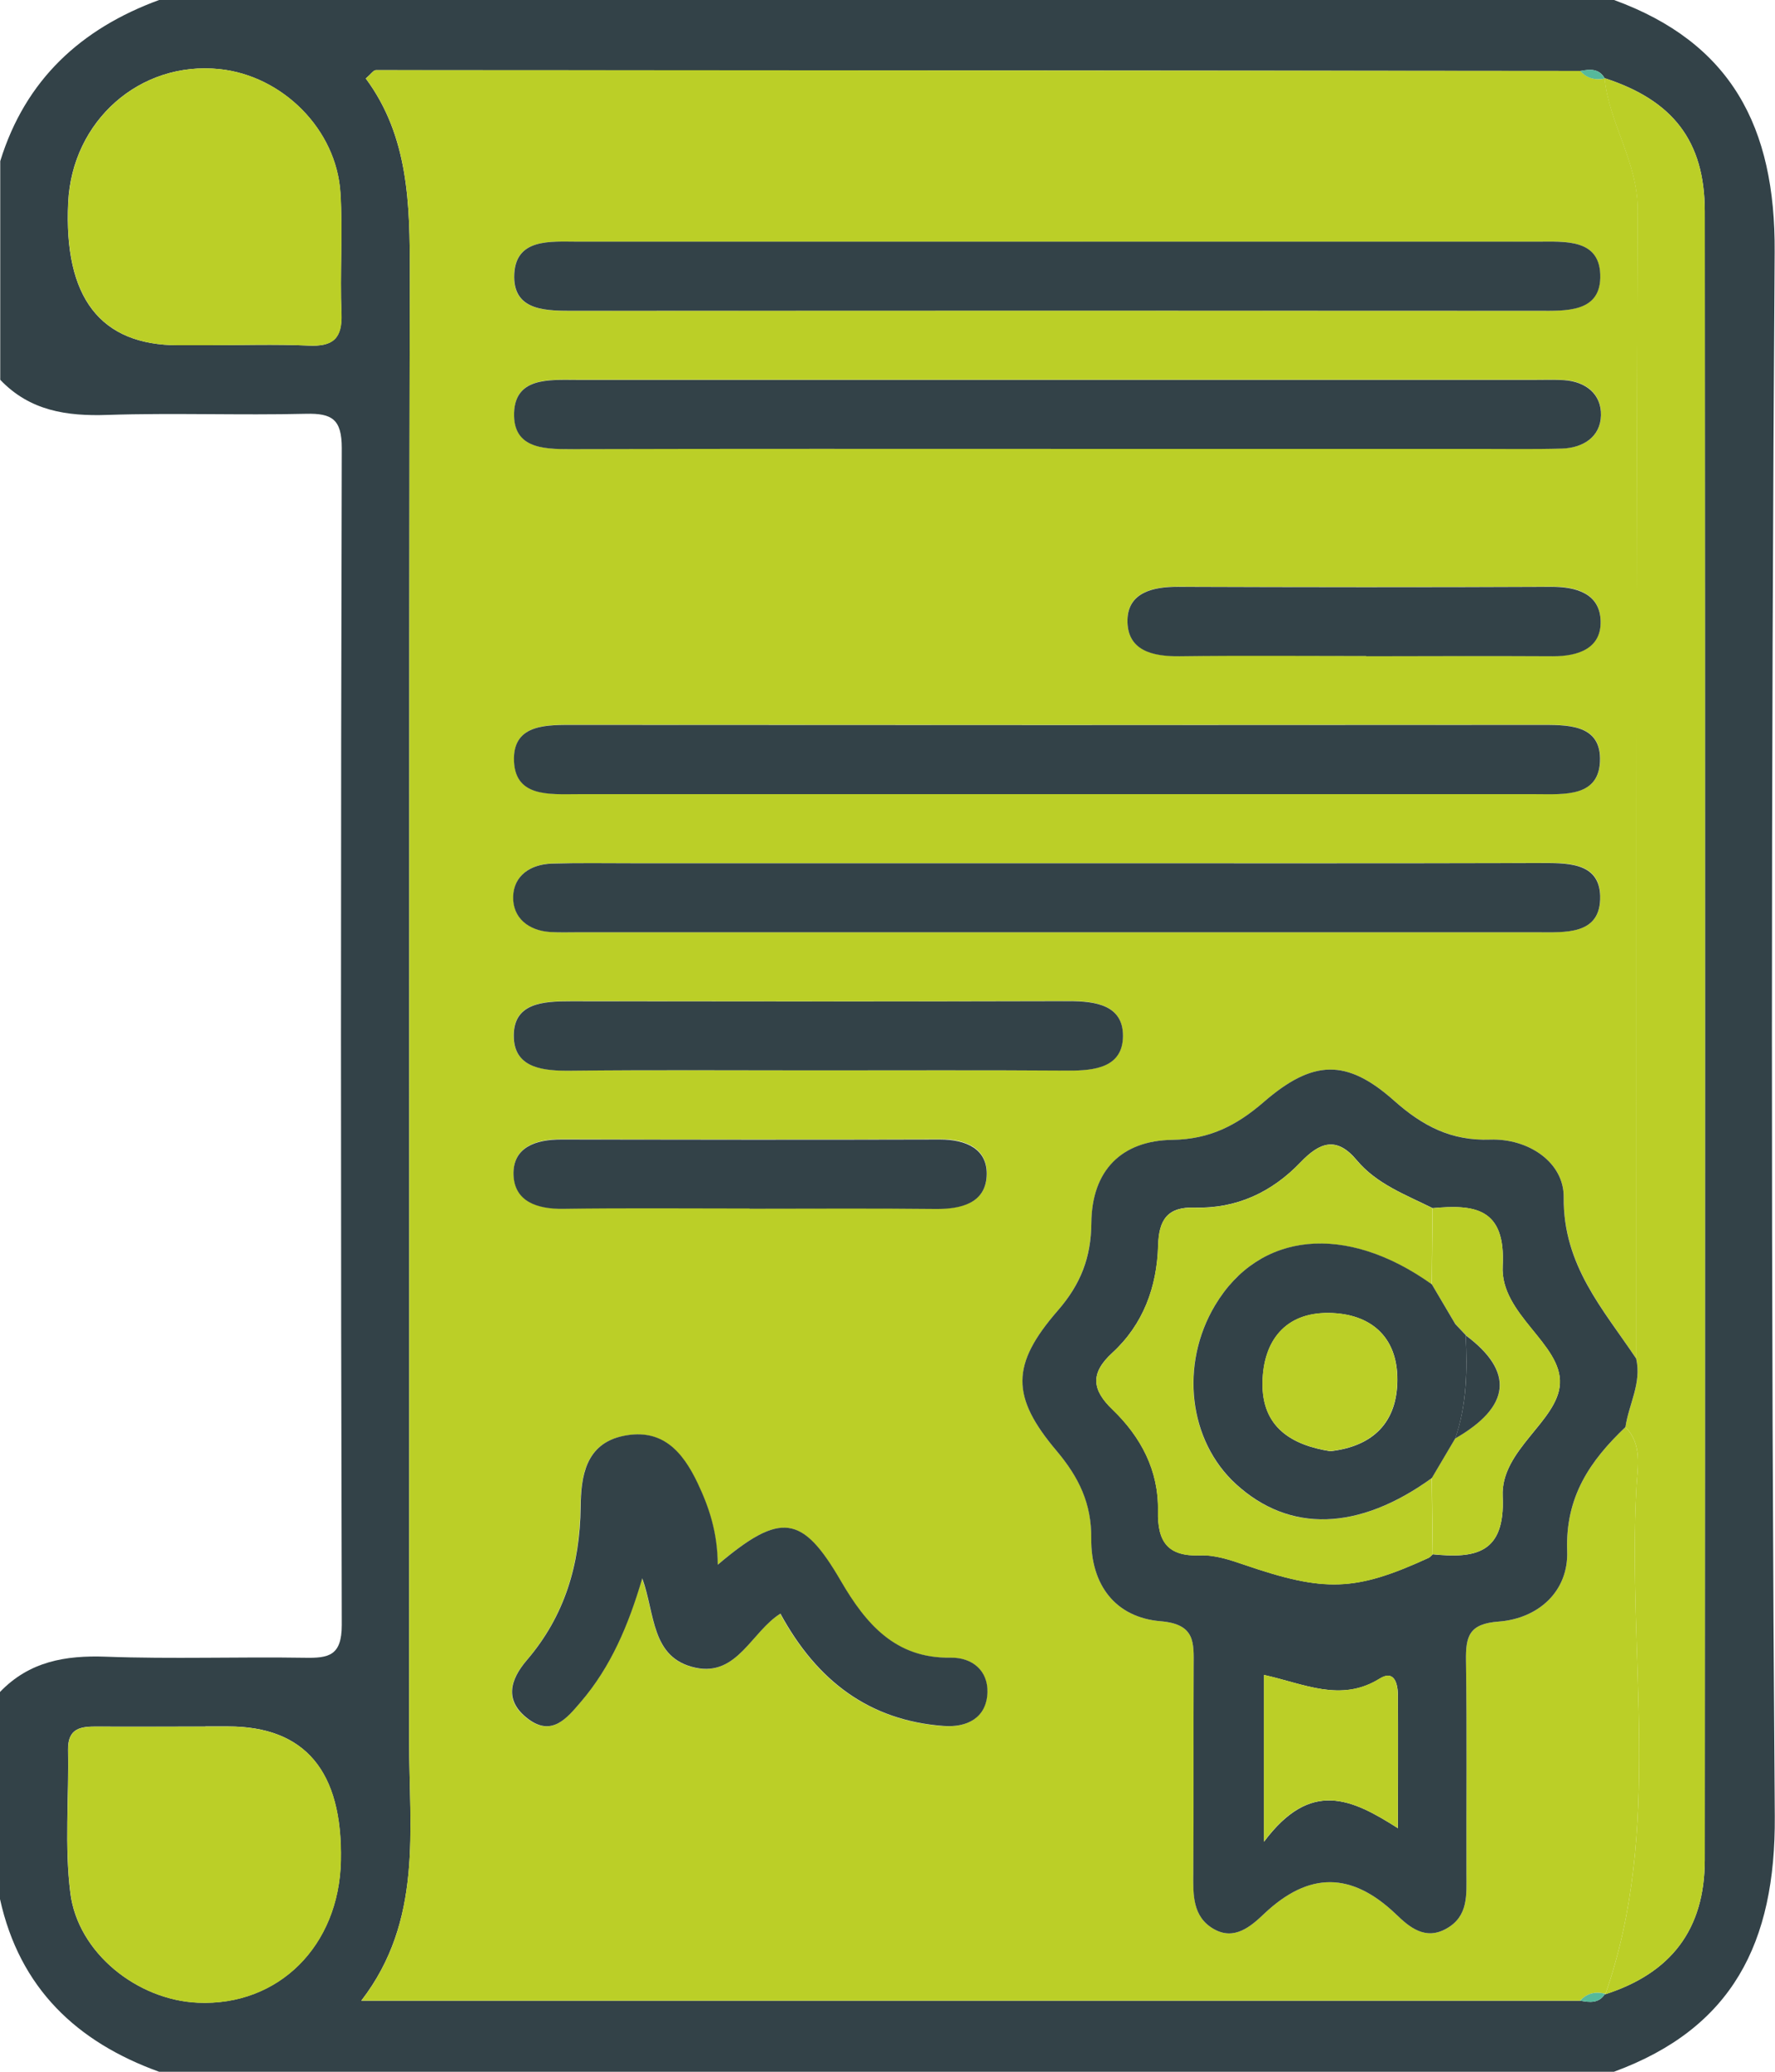
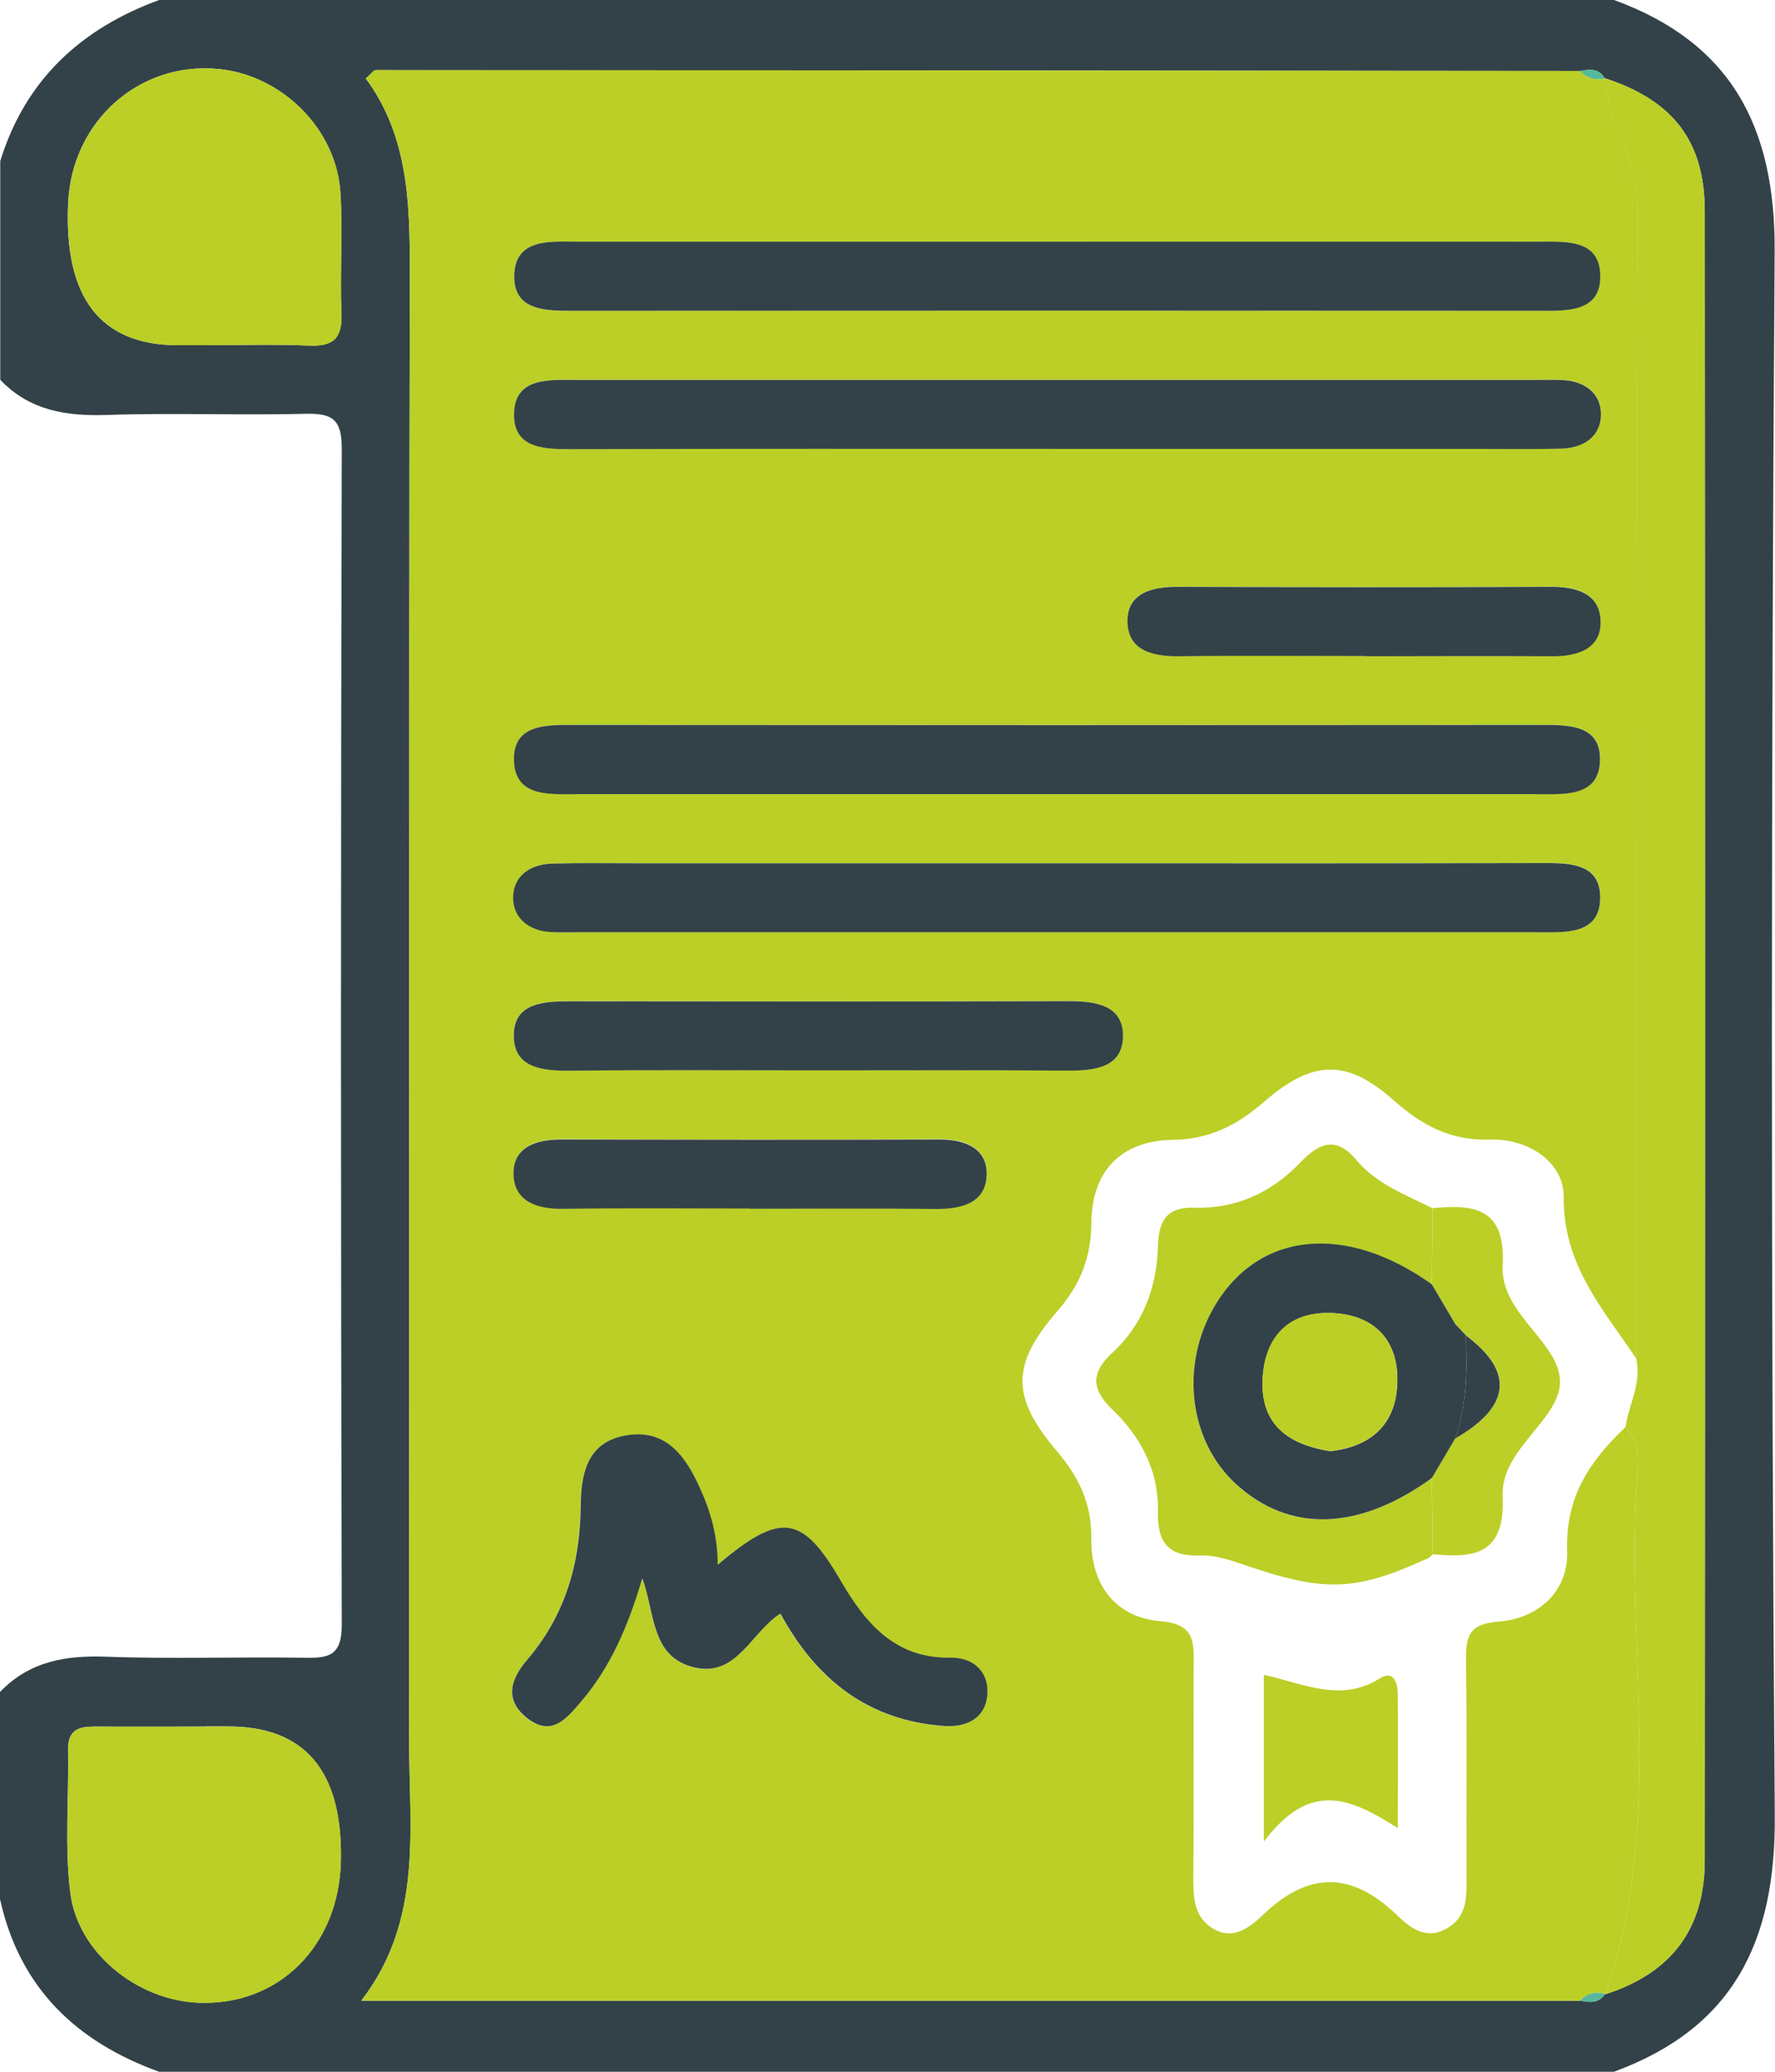
<svg xmlns="http://www.w3.org/2000/svg" width="66" height="77" viewBox="0 0 66 77" fill="none">
  <path d="M60.02 77H5.916C2.851 75.892 0.731 73.894 0 70.582V62.884C1.09 61.75 2.428 61.518 3.945 61.574C6.403 61.664 8.865 61.574 11.323 61.613C12.22 61.63 12.708 61.544 12.708 60.393C12.669 45.813 12.669 31.234 12.708 16.654C12.708 15.58 12.344 15.357 11.378 15.379C8.921 15.439 6.459 15.34 4.001 15.421C2.479 15.473 1.111 15.271 0.009 14.116V5.988C0.945 2.955 3.022 1.061 5.916 0H60.016C64.359 1.585 66.021 4.704 65.987 9.365C65.855 28.742 65.846 48.124 65.992 67.502C66.026 72.215 64.41 75.385 60.012 77H60.02ZM59.674 2.921C59.46 2.534 59.114 2.573 58.764 2.638C43.833 2.625 28.907 2.612 13.977 2.607C13.887 2.607 13.793 2.754 13.601 2.917C15.195 5.069 15.242 7.582 15.238 10.164C15.2 28.339 15.225 46.518 15.212 64.693C15.212 67.983 15.738 71.373 13.434 74.358H58.755C59.105 74.423 59.452 74.47 59.682 74.1V74.122C62.132 73.336 63.388 71.712 63.388 69.126C63.401 48.704 63.401 28.278 63.388 7.857C63.388 5.236 62.196 3.724 59.661 2.904L59.67 2.925L59.674 2.921ZM7.681 12.831C8.946 12.831 10.211 12.788 11.472 12.844C12.37 12.887 12.733 12.591 12.695 11.641C12.631 10.151 12.75 8.651 12.656 7.165C12.511 4.807 10.502 2.814 8.164 2.569C5.206 2.26 2.68 4.485 2.535 7.526C2.367 11.063 3.73 12.831 6.625 12.831C6.976 12.831 7.326 12.831 7.677 12.831H7.681ZM7.638 64.169C6.305 64.169 4.971 64.177 3.633 64.169C3.026 64.165 2.518 64.207 2.53 65.037C2.565 66.811 2.394 68.611 2.616 70.359C2.898 72.584 5.104 74.332 7.356 74.431C10.352 74.564 12.609 72.322 12.673 69.152C12.739 65.827 11.341 64.165 8.48 64.165C8.198 64.165 7.92 64.165 7.638 64.165V64.169Z" fill="#334248" />
  <path d="M58.755 74.358H13.435C15.738 71.373 15.208 67.983 15.213 64.693C15.226 46.518 15.2 28.339 15.238 10.164C15.243 7.582 15.196 5.065 13.601 2.917C13.794 2.754 13.883 2.607 13.977 2.607C28.908 2.607 43.834 2.625 58.764 2.638C59.012 2.917 59.324 2.986 59.674 2.921L59.666 2.904C59.833 4.601 60.905 6.018 60.897 7.814C60.833 22.045 60.854 36.277 60.846 50.504C59.619 48.661 58.123 47.038 58.144 44.495C58.157 43.21 56.849 42.308 55.408 42.355C53.968 42.403 52.9 41.849 51.831 40.903C50.074 39.344 48.818 39.374 46.984 40.964C45.971 41.84 44.966 42.343 43.599 42.364C41.701 42.394 40.598 43.507 40.581 45.448C40.568 46.737 40.175 47.738 39.333 48.709C37.589 50.715 37.585 51.913 39.299 53.937C40.123 54.907 40.594 55.883 40.577 57.184C40.559 58.898 41.47 60.114 43.154 60.255C44.453 60.363 44.389 61.05 44.385 61.939C44.372 64.5 44.394 67.064 44.372 69.624C44.368 70.428 44.342 71.244 45.133 71.695C45.898 72.133 46.514 71.592 47.005 71.128C48.668 69.551 50.258 69.569 51.908 71.145C52.404 71.618 52.989 72.124 53.78 71.682C54.614 71.214 54.528 70.406 54.528 69.62C54.52 66.987 54.549 64.353 54.511 61.72C54.498 60.81 54.626 60.35 55.725 60.268C57.2 60.157 58.324 59.147 58.272 57.644C58.2 55.625 59.127 54.289 60.439 53.039C61.072 53.683 60.892 54.508 60.85 55.26C60.495 61.548 61.854 67.949 59.691 74.122V74.1C59.328 74.014 59.012 74.075 58.755 74.358ZM39.427 8.982C33.456 8.982 27.48 8.982 21.509 8.982C20.457 8.982 19.111 8.832 19.115 10.301C19.119 11.581 20.355 11.555 21.376 11.551C33.323 11.538 45.266 11.543 57.212 11.551C58.221 11.551 59.469 11.607 59.499 10.331C59.533 8.853 58.195 8.978 57.131 8.982C51.228 8.987 45.325 8.982 39.422 8.982H39.427ZM39.324 16.68C44.526 16.68 49.724 16.68 54.925 16.68C55.981 16.68 57.033 16.697 58.089 16.667C58.875 16.646 59.516 16.229 59.533 15.43C59.55 14.644 58.969 14.176 58.161 14.124C57.811 14.103 57.46 14.116 57.105 14.116C45.231 14.116 33.353 14.116 21.479 14.116C20.423 14.116 19.077 13.987 19.119 15.469C19.154 16.74 20.393 16.693 21.41 16.689C27.382 16.676 33.357 16.68 39.328 16.68H39.324ZM39.2 29.511C45.172 29.511 51.147 29.511 57.118 29.511C58.17 29.511 59.516 29.645 59.499 28.175C59.482 26.895 58.242 26.938 57.225 26.938C45.278 26.947 33.336 26.947 21.389 26.938C20.38 26.938 19.132 26.887 19.115 28.171C19.094 29.64 20.432 29.511 21.496 29.511C27.399 29.507 33.302 29.511 39.205 29.511H39.2ZM39.499 32.08C34.161 32.08 28.818 32.08 23.479 32.08C22.496 32.08 21.513 32.063 20.53 32.093C19.744 32.114 19.102 32.531 19.085 33.326C19.068 34.108 19.649 34.58 20.457 34.636C20.808 34.662 21.158 34.645 21.513 34.645C33.387 34.645 45.266 34.645 57.14 34.645C58.195 34.645 59.538 34.769 59.503 33.291C59.473 32.016 58.23 32.067 57.212 32.072C51.309 32.084 45.407 32.08 39.504 32.08H39.499ZM26.681 58.159C26.672 56.961 26.364 56.033 25.933 55.126C25.369 53.945 24.612 53.082 23.18 53.37C21.752 53.657 21.599 54.899 21.581 56.016C21.556 58.168 20.983 60.066 19.585 61.703C18.948 62.446 18.735 63.228 19.641 63.898C20.521 64.551 21.077 63.855 21.581 63.267C22.701 61.965 23.355 60.406 23.872 58.666C24.36 59.98 24.197 61.626 25.852 61.987C27.403 62.322 27.933 60.651 29.01 59.976C30.374 62.485 32.319 63.945 35.071 64.152C35.943 64.216 36.678 63.851 36.708 62.906C36.734 62.107 36.161 61.596 35.336 61.613C33.285 61.647 32.186 60.359 31.254 58.756C29.827 56.299 29.032 56.17 26.677 58.163L26.681 58.159ZM30.258 39.778C33.413 39.778 36.572 39.765 39.726 39.787C40.705 39.791 41.748 39.666 41.752 38.507C41.761 37.355 40.743 37.201 39.747 37.205C33.575 37.226 27.403 37.218 21.231 37.209C20.197 37.209 19.038 37.256 19.102 38.588C19.158 39.709 20.231 39.799 21.21 39.791C24.227 39.761 27.241 39.778 30.258 39.778ZM50.801 24.378C53.113 24.378 55.426 24.369 57.738 24.382C58.678 24.387 59.546 24.095 59.516 23.064C59.486 22.063 58.627 21.796 57.674 21.801C53.049 21.826 48.424 21.822 43.804 21.801C42.876 21.801 41.953 22.011 41.923 23.016C41.889 24.172 42.85 24.395 43.868 24.382C46.18 24.348 48.493 24.374 50.805 24.374L50.801 24.378ZM27.869 44.911C30.181 44.911 32.494 44.894 34.806 44.92C35.734 44.928 36.636 44.709 36.691 43.7C36.747 42.69 35.926 42.334 34.956 42.338C30.263 42.355 25.569 42.351 20.876 42.338C19.936 42.338 19.064 42.622 19.098 43.653C19.132 44.654 19.987 44.933 20.94 44.916C23.253 44.881 25.565 44.903 27.878 44.903L27.869 44.911Z" fill="#BBCF27" />
  <path d="M59.691 74.122C61.854 67.949 60.495 61.548 60.849 55.26C60.892 54.512 61.072 53.683 60.439 53.039C60.567 52.193 61.046 51.406 60.841 50.504C60.849 36.273 60.828 22.041 60.892 7.814C60.901 6.018 59.828 4.601 59.661 2.904C62.196 3.724 63.388 5.236 63.388 7.857C63.401 28.278 63.401 48.704 63.388 69.126C63.388 71.712 62.132 73.336 59.687 74.122H59.691Z" fill="#BBCF27" />
  <path d="M7.681 12.831C7.331 12.831 6.98 12.831 6.63 12.831C3.735 12.831 2.371 11.063 2.539 7.526C2.685 4.485 5.206 2.26 8.169 2.569C10.507 2.814 12.511 4.807 12.661 7.165C12.755 8.651 12.635 10.151 12.699 11.641C12.742 12.591 12.379 12.887 11.477 12.844C10.216 12.788 8.951 12.831 7.686 12.831H7.681Z" fill="#BBCF27" />
  <path d="M7.643 64.169C7.925 64.169 8.203 64.169 8.485 64.169C11.348 64.169 12.746 65.831 12.678 69.156C12.614 72.326 10.357 74.569 7.36 74.436C5.104 74.337 2.902 72.588 2.62 70.363C2.398 68.615 2.569 66.815 2.535 65.041C2.518 64.207 3.031 64.169 3.638 64.173C4.971 64.186 6.305 64.173 7.643 64.173V64.169Z" fill="#BBCF27" />
  <path d="M59.67 2.921C59.32 2.985 59.008 2.921 58.76 2.638C59.11 2.569 59.456 2.534 59.67 2.921Z" fill="#56B99B" />
  <path d="M58.755 74.358C59.011 74.075 59.328 74.014 59.682 74.1C59.452 74.47 59.105 74.423 58.755 74.358Z" fill="#56B99B" />
-   <path d="M60.84 50.504C61.046 51.402 60.563 52.193 60.439 53.039C59.127 54.289 58.199 55.625 58.272 57.644C58.327 59.147 57.199 60.157 55.724 60.268C54.626 60.35 54.497 60.81 54.51 61.72C54.549 64.353 54.519 66.987 54.527 69.62C54.527 70.406 54.613 71.218 53.779 71.682C52.989 72.124 52.403 71.622 51.907 71.145C50.257 69.569 48.672 69.551 47.005 71.128C46.513 71.596 45.898 72.133 45.132 71.695C44.342 71.244 44.363 70.428 44.371 69.624C44.389 67.064 44.371 64.5 44.384 61.939C44.389 61.05 44.453 60.363 43.153 60.255C41.469 60.114 40.559 58.898 40.576 57.184C40.589 55.883 40.119 54.912 39.298 53.937C37.58 51.909 37.588 50.715 39.332 48.709C40.178 47.738 40.572 46.737 40.58 45.448C40.597 43.502 41.7 42.39 43.598 42.364C44.966 42.343 45.97 41.84 46.983 40.964C48.817 39.374 50.074 39.344 51.83 40.903C52.899 41.853 53.967 42.407 55.408 42.355C56.848 42.308 58.156 43.21 58.143 44.495C58.118 47.038 59.614 48.661 60.845 50.504H60.84ZM53.275 57.768C54.844 57.923 55.972 57.755 55.874 55.616C55.792 53.889 57.925 52.824 58.002 51.432C58.084 49.946 55.775 48.855 55.874 47.051C55.989 44.894 54.827 44.761 53.271 44.903C52.27 44.404 51.189 44.009 50.445 43.116C49.693 42.218 49.069 42.459 48.364 43.193C47.295 44.31 45.979 44.928 44.419 44.881C43.414 44.851 43.089 45.328 43.064 46.294C43.021 47.832 42.508 49.228 41.358 50.281C40.533 51.037 40.597 51.651 41.371 52.39C42.422 53.4 43.089 54.654 43.059 56.153C43.034 57.313 43.431 57.854 44.632 57.807C45.171 57.785 45.739 57.974 46.265 58.155C49.257 59.182 50.39 59.151 53.117 57.901C53.177 57.871 53.224 57.811 53.279 57.764L53.275 57.768ZM46.996 68.456C48.736 66.123 50.262 66.854 51.98 67.949C51.98 66.106 51.988 64.573 51.98 63.039C51.98 62.597 51.86 62.042 51.3 62.39C49.855 63.288 48.483 62.575 47 62.253V68.46L46.996 68.456Z" fill="#334248" />
  <path d="M39.426 8.982C45.329 8.982 51.232 8.982 57.135 8.982C58.199 8.982 59.537 8.853 59.503 10.331C59.473 11.611 58.225 11.555 57.216 11.551C45.27 11.543 33.327 11.543 21.38 11.551C20.359 11.551 19.128 11.581 19.119 10.301C19.115 8.832 20.461 8.982 21.513 8.982C27.484 8.982 33.459 8.982 39.431 8.982H39.426Z" fill="#334248" />
  <path d="M39.324 16.684C33.353 16.684 27.377 16.676 21.406 16.693C20.389 16.693 19.149 16.745 19.115 15.473C19.077 13.995 20.419 14.12 21.474 14.12C33.349 14.12 45.227 14.12 57.101 14.12C57.452 14.12 57.806 14.107 58.157 14.129C58.965 14.184 59.546 14.648 59.529 15.434C59.512 16.233 58.871 16.646 58.084 16.672C57.033 16.702 55.977 16.684 54.921 16.684C49.719 16.684 44.522 16.684 39.32 16.684H39.324Z" fill="#334248" />
  <path d="M39.2 29.516C33.297 29.516 27.394 29.516 21.491 29.516C20.427 29.516 19.093 29.649 19.11 28.175C19.128 26.891 20.376 26.942 21.384 26.942C33.331 26.951 45.274 26.951 57.221 26.942C58.238 26.942 59.477 26.899 59.494 28.18C59.511 29.649 58.169 29.516 57.114 29.516C51.142 29.516 45.167 29.516 39.196 29.516H39.2Z" fill="#334248" />
  <path d="M39.499 32.084C45.402 32.084 51.305 32.093 57.208 32.076C58.221 32.076 59.464 32.02 59.499 33.296C59.537 34.769 58.195 34.649 57.135 34.649C45.261 34.649 33.382 34.649 21.508 34.649C21.158 34.649 20.803 34.662 20.453 34.64C19.645 34.584 19.063 34.112 19.08 33.33C19.098 32.535 19.739 32.119 20.525 32.097C21.508 32.067 22.491 32.084 23.474 32.084C28.813 32.084 34.156 32.084 39.495 32.084H39.499Z" fill="#334248" />
  <path d="M26.684 58.159C29.035 56.166 29.835 56.299 31.262 58.752C32.194 60.354 33.293 61.643 35.344 61.609C36.169 61.596 36.742 62.107 36.716 62.902C36.686 63.851 35.951 64.216 35.079 64.147C32.327 63.941 30.382 62.481 29.018 59.972C27.941 60.646 27.411 62.317 25.86 61.982C24.201 61.626 24.363 59.976 23.881 58.662C23.368 60.406 22.709 61.961 21.59 63.262C21.085 63.851 20.529 64.547 19.649 63.894C18.743 63.219 18.956 62.442 19.593 61.699C20.991 60.066 21.564 58.163 21.59 56.011C21.602 54.894 21.761 53.653 23.188 53.365C24.62 53.077 25.377 53.937 25.941 55.122C26.372 56.029 26.68 56.956 26.689 58.155L26.684 58.159Z" fill="#334248" />
  <path d="M30.262 39.782C27.244 39.782 24.231 39.761 21.213 39.795C20.235 39.804 19.162 39.714 19.106 38.592C19.042 37.261 20.2 37.214 21.235 37.214C27.407 37.222 33.579 37.226 39.751 37.209C40.747 37.209 41.764 37.359 41.756 38.511C41.747 39.671 40.709 39.795 39.73 39.791C36.575 39.769 33.416 39.782 30.262 39.782Z" fill="#334248" />
  <path d="M50.805 24.382C48.492 24.382 46.18 24.361 43.867 24.391C42.85 24.404 41.893 24.18 41.923 23.025C41.953 22.02 42.876 21.805 43.803 21.809C48.428 21.826 53.053 21.831 57.673 21.809C58.622 21.805 59.486 22.067 59.516 23.072C59.55 24.103 58.678 24.395 57.738 24.391C55.425 24.378 53.113 24.387 50.8 24.391L50.805 24.382Z" fill="#334248" />
  <path d="M27.873 44.916C25.561 44.916 23.248 44.894 20.936 44.928C19.983 44.941 19.128 44.662 19.094 43.666C19.06 42.635 19.931 42.347 20.872 42.351C25.565 42.36 30.258 42.364 34.952 42.351C35.922 42.351 36.742 42.703 36.687 43.713C36.631 44.718 35.734 44.941 34.802 44.933C32.489 44.907 30.177 44.924 27.865 44.924L27.873 44.916Z" fill="#334248" />
  <path d="M53.275 57.768C53.224 57.816 53.177 57.876 53.113 57.906C50.39 59.156 49.257 59.186 46.261 58.159C45.735 57.979 45.171 57.79 44.628 57.811C43.423 57.858 43.029 57.317 43.055 56.157C43.085 54.658 42.422 53.408 41.367 52.394C40.597 51.656 40.533 51.041 41.354 50.285C42.504 49.233 43.017 47.837 43.059 46.299C43.085 45.332 43.41 44.855 44.414 44.886C45.974 44.933 47.291 44.314 48.359 43.197C49.065 42.463 49.689 42.222 50.441 43.12C51.189 44.014 52.266 44.404 53.266 44.907C53.258 45.852 53.245 46.797 53.236 47.738C50.044 45.457 46.816 45.77 45.175 48.52C43.859 50.723 44.192 53.55 45.953 55.161C47.945 56.982 50.522 56.905 53.236 54.937C53.249 55.883 53.258 56.828 53.271 57.777L53.275 57.768Z" fill="#BBCF27" />
  <path d="M53.241 47.734C53.25 46.788 53.258 45.843 53.271 44.903C54.827 44.757 55.99 44.89 55.874 47.046C55.776 48.85 58.088 49.941 58.003 51.428C57.926 52.82 55.793 53.885 55.874 55.612C55.972 57.755 54.844 57.923 53.275 57.764C53.263 56.819 53.254 55.874 53.241 54.929C53.532 54.439 53.818 53.949 54.109 53.46C56.182 52.274 56.315 50.972 54.498 49.624L54.523 49.641L54.113 49.207C53.822 48.717 53.532 48.223 53.241 47.734Z" fill="#BBCF27" />
  <path d="M46.996 68.456V62.249C48.475 62.575 49.852 63.288 51.296 62.386C51.856 62.038 51.976 62.592 51.976 63.035C51.985 64.568 51.976 66.102 51.976 67.945C50.258 66.854 48.732 66.119 46.992 68.452L46.996 68.456Z" fill="#BBCF27" />
  <path d="M54.109 53.464C53.818 53.954 53.532 54.443 53.241 54.933C50.522 56.901 47.949 56.978 45.957 55.157C44.196 53.546 43.863 50.719 45.179 48.515C46.821 45.766 50.048 45.453 53.241 47.734C53.532 48.228 53.822 48.717 54.113 49.211C54.25 49.357 54.386 49.499 54.523 49.645L54.498 49.632C54.562 50.929 54.54 52.222 54.109 53.468V53.464ZM49.462 53.937C51.065 53.756 51.95 52.858 51.959 51.29C51.967 49.654 50.933 48.816 49.407 48.799C47.791 48.782 46.971 49.834 46.945 51.381C46.915 53.043 48.022 53.709 49.467 53.937H49.462Z" fill="#334248" />
  <path d="M54.108 53.464C54.54 52.218 54.566 50.925 54.497 49.628C56.31 50.977 56.177 52.278 54.108 53.464Z" fill="#334248" />
  <path d="M54.524 49.641C54.387 49.495 54.25 49.353 54.113 49.207C54.25 49.353 54.387 49.495 54.524 49.641Z" fill="#4C277B" />
  <path d="M49.463 53.932C48.018 53.705 46.911 53.039 46.941 51.376C46.971 49.83 47.787 48.777 49.403 48.795C50.929 48.812 51.963 49.649 51.955 51.286C51.946 52.854 51.062 53.752 49.459 53.932H49.463Z" fill="#BBCF27" />
</svg>